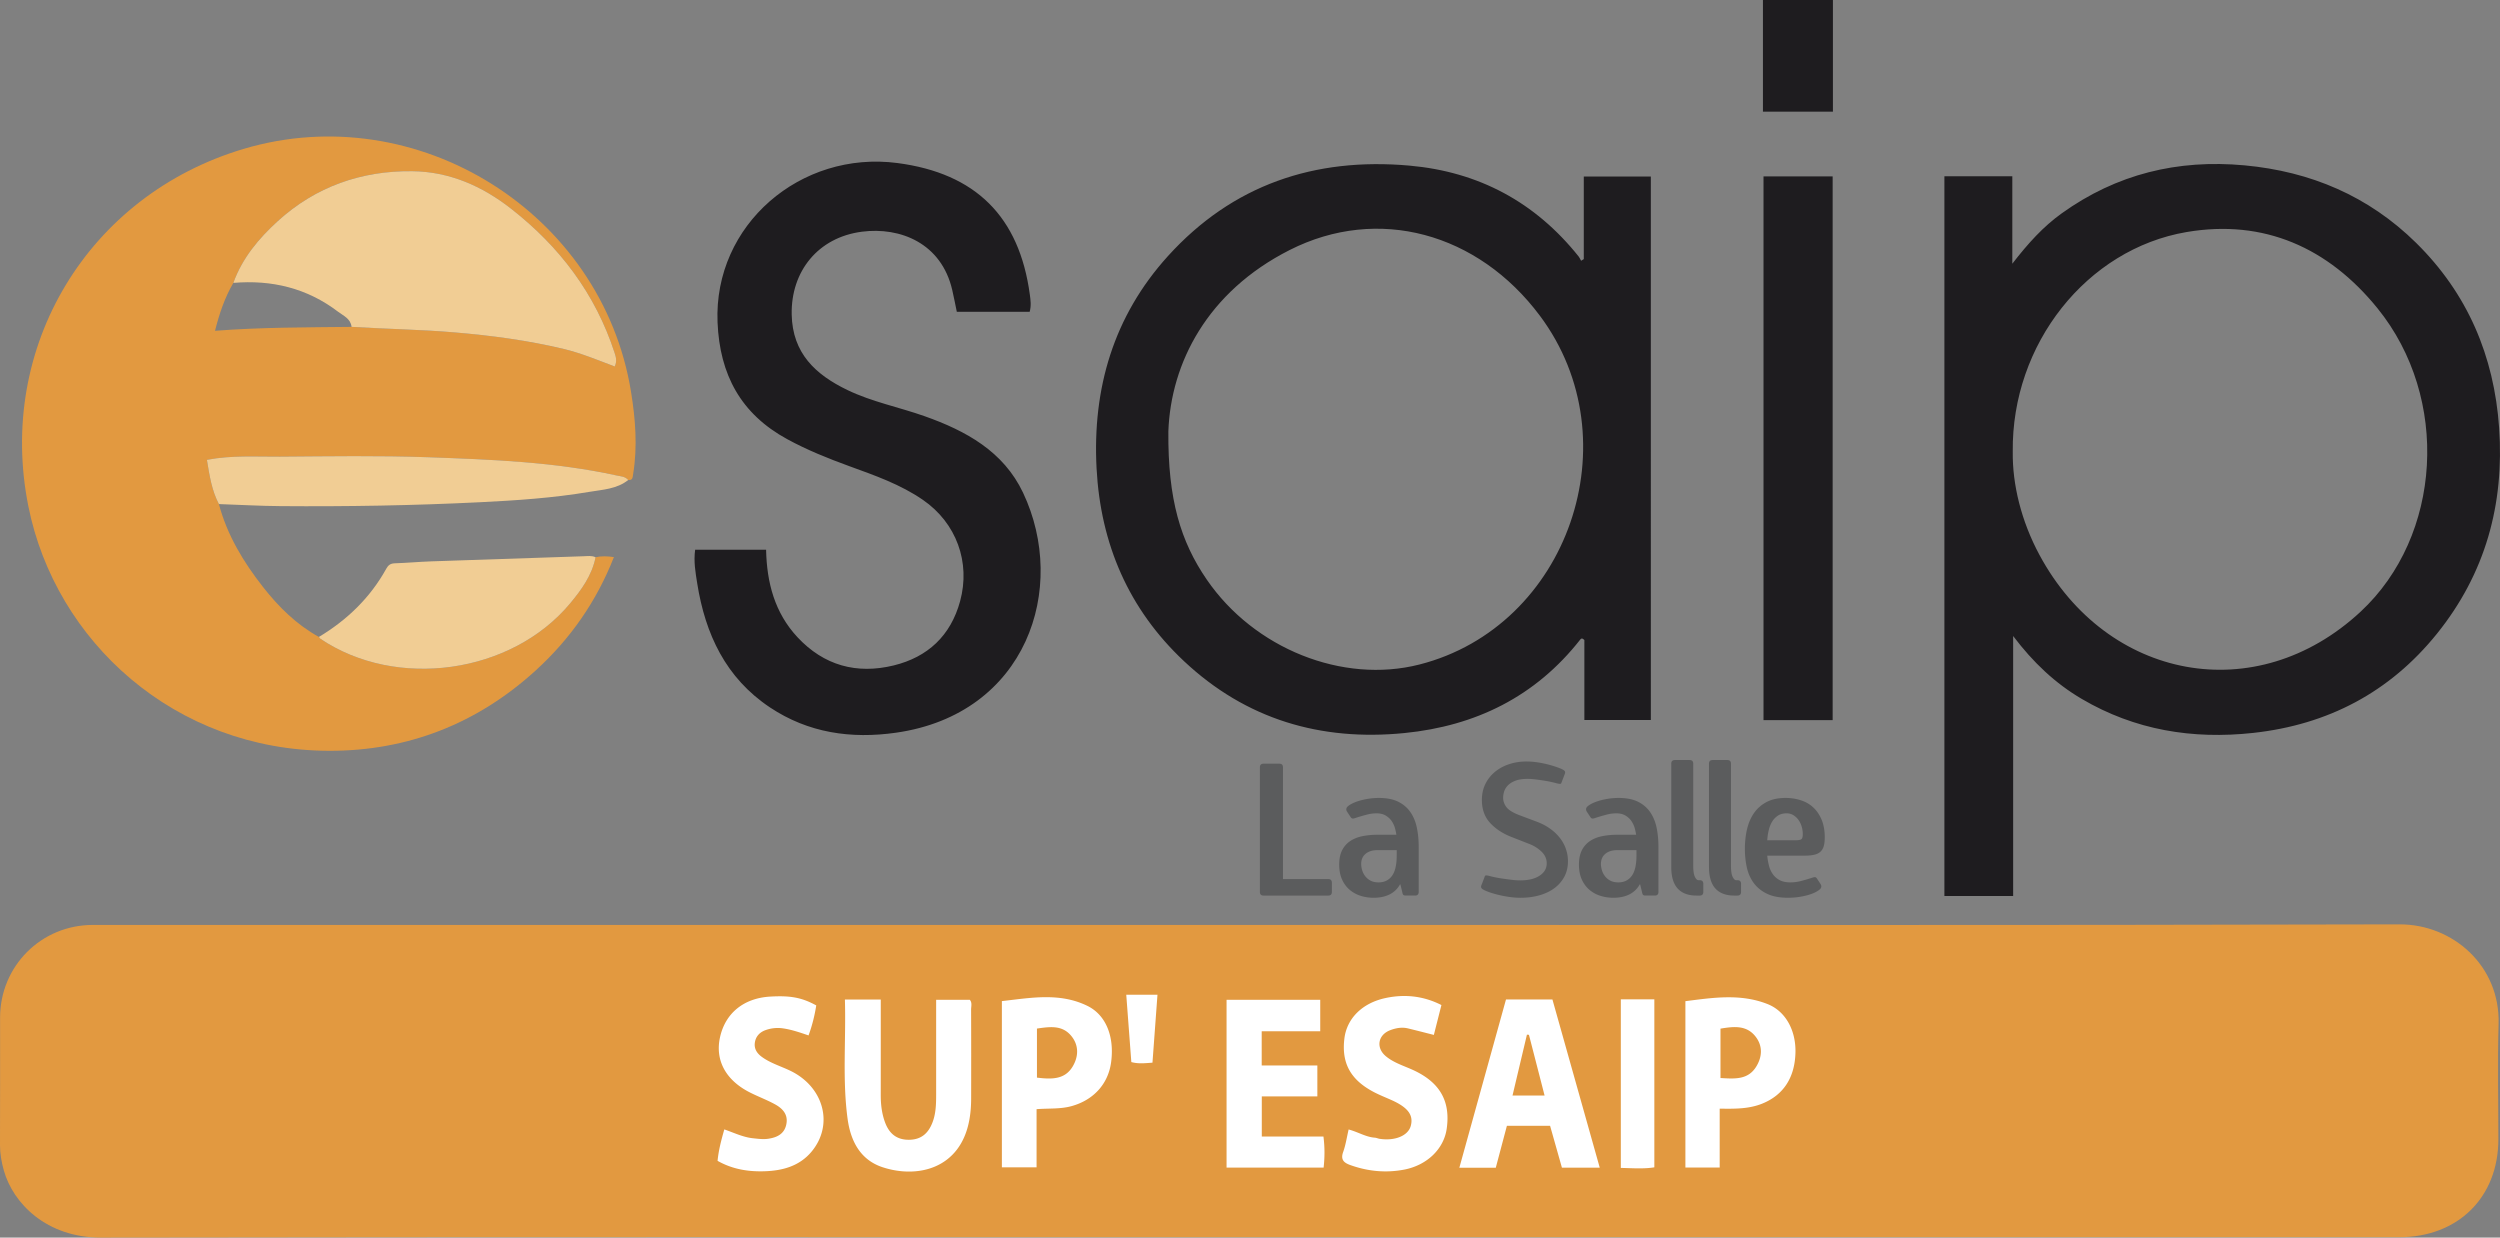
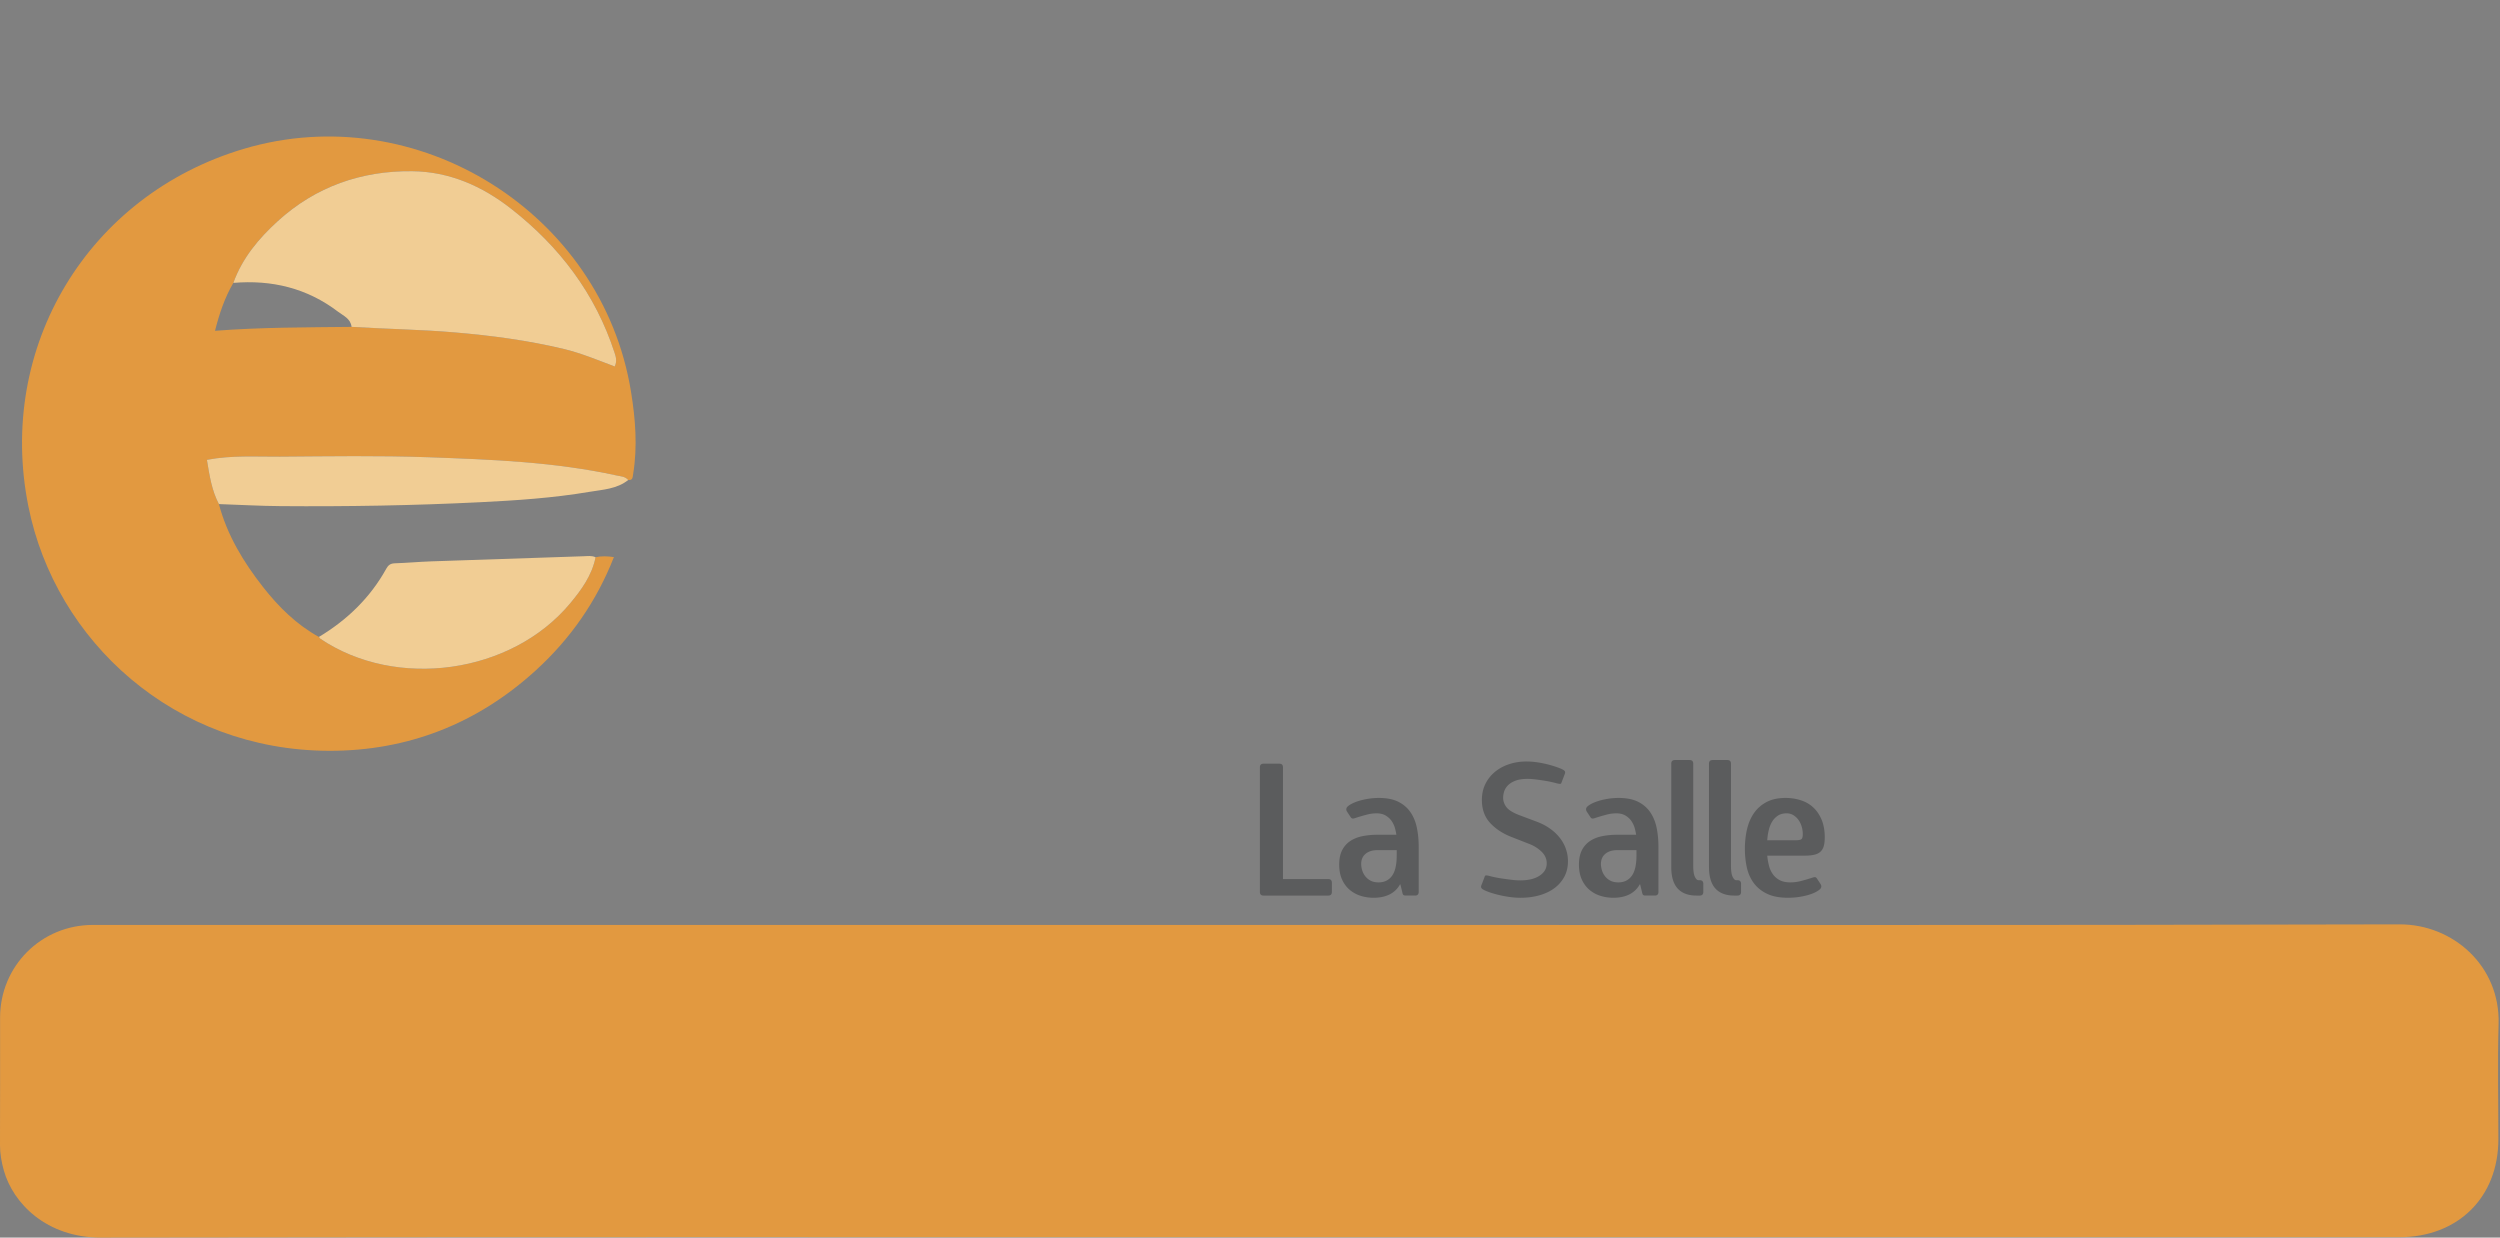
<svg xmlns="http://www.w3.org/2000/svg" viewBox="0 0 600 297.018">
  <rect x="0" y="0" width="600" height="297.018" fill="#808080" stroke="none" />
  <path d="M575.897 221.849c-92.03.24-184.059.129-276.088.13-92.506 0-185.01-.003-277.516.004C9.888 221.984.028 231.858.02 244.231c-.006 10.184.022 20.367-.02 30.55-.009 2.122.365 4.15.932 6.168 2.2 7.822 10.219 16.09 23.274 16.07 94.885-.157 189.77-.084 284.654-.084 88.984 0 177.968.004 266.952-.006 14.118-.002 23.787-9.576 23.798-23.49.007-9.231-.215-18.469.052-27.693.403-13.955-10.984-23.931-23.765-23.897zm-496.87-41.655c18.836.034 35.507-6.503 49.521-19.267 8.325-7.582 14.635-16.602 18.788-27.225-1.597-.222-3-.282-4.403.036-.854 4.341-3.388 7.813-6.105 11.077-14.084 16.92-41.68 20.786-59.937 8.488-.149-.1-.237-.29-.354-.437-5.402-2.978-9.688-7.229-13.442-12.024-4.687-5.985-8.586-12.42-10.558-19.862-1.735-3.302-2.265-6.9-2.878-10.618 5.987-1.151 11.775-.726 17.523-.768 11.867-.086 23.746-.286 35.6.144 15.127.548 30.288 1.106 45.17 4.369 1.004.22 2.08.214 2.82 1.093 1.104.1 1.049-.6 1.184-1.429 1.08-6.638.55-13.216-.516-19.795C144.49 51.1 100.141 23.319 58.454 35.74 21.074 46.877-.862 83.306 6.81 121.526c6.509 32.43 35.152 58.601 72.218 58.668zm-23.025-112.3c2.146-5.955 6.11-10.677 10.67-14.827 9.095-8.275 20.029-12.103 32.232-11.977 8.926.093 16.777 3.544 23.75 8.998 11.637 9.103 20.232 20.407 24.842 34.575.333 1.02.627 1.977.044 3.296-4.027-1.52-8.006-3.189-12.214-4.202-8.562-2.06-17.237-3.205-26.004-3.962-8.308-.717-16.636-.827-24.948-1.347-10.815.127-21.633.087-32.771.94 1.066-4.208 2.35-7.988 4.399-11.493z" fill="#e29940" />
-   <path d="M599.79 102.666c-1.207-17.25-7.587-32.247-19.954-44.408-11.385-11.196-25.27-17.105-41.158-18.575-16.043-1.483-30.685 2.078-43.836 11.5-4.462 3.197-8.106 7.218-11.886 12.109V42.298h-16.3v172.735h16.5v-62.391c4.804 6.359 10.098 11.355 16.475 15.101 12.749 7.489 26.564 9.748 41.127 8.155 17.925-1.961 32.776-9.743 44.107-23.805 11.616-14.415 16.211-31.06 14.926-49.427zm-33.246 44.142c-25.114 23.332-60.876 16.406-77.05-13.585-4.396-8.151-6.536-16.945-6.432-24.806-.316-25.821 17.736-48.645 41.728-52.727 18.587-3.163 34.043 3.794 45.797 18.284 17.486 21.556 15.494 54.683-4.043 72.834zM380.108 62.186l-.649.396c-.185-.333-.326-.7-.56-.993-10.43-13.087-24.034-20.369-40.651-21.844-22.754-2.02-42.466 4.618-57.96 21.734-13.032 14.396-18.133 31.735-17.111 50.948.964 18.115 7.683 33.763 20.973 46.242 14.88 13.973 32.796 19.262 52.908 17.263 17.095-1.699 31.47-8.744 42.229-22.472.168-.215.42-.4.961.137v19.202h15.954V42.371h-16.094v19.815zm-39.464 97.302c-18.414 4.688-39.653-3.804-51.027-20.396-6.248-9.114-9.35-19.184-9.21-35.59.604-16.359 9.315-33.473 29.113-43.498 21.19-10.731 45.183-4.14 60.068 15.79 22.288 29.84 6.812 74.591-28.944 83.694zM221.893 99.881c-6.153-2.177-12.622-3.429-18.542-6.288-7.631-3.686-13.165-8.812-13.344-18.124-.199-10.348 6.324-18.505 16.872-19.863 9.163-1.18 19.051 2.737 21.656 13.982.4 1.724.729 3.465 1.099 5.239h17.488c.402-1.48.214-2.805.04-4.098-2.516-18.761-13.027-29.136-31.758-31.598-23.224-3.054-44.155 14.802-43.193 38.21.517 12.597 5.602 22.004 16.73 28.064 4.76 2.593 9.763 4.607 14.842 6.455 6.143 2.235 12.325 4.383 17.765 8.144 7.96 5.504 11.433 14.924 8.875 24.297-2.256 8.264-7.755 13.404-15.941 15.406-8.89 2.173-16.764.01-23.09-6.777-5.46-5.858-7.362-13.088-7.528-20.99h-17.028c-.394 2.838.083 5.463.498 8.075 1.935 12.188 6.855 22.698 17.451 29.76 9.216 6.142 19.477 7.614 30.27 6.073 31.369-4.48 41.307-34.72 30.477-57.6-4.703-9.934-13.74-14.865-23.64-18.367zm201.35 72.952h16.593V42.338h-16.593v130.495zm-.138-146.04h16.797V0h-16.797v26.792z" fill="#1e1c1f" />
  <path d="M140.128 133.497c-12.216.403-24.431.799-36.646 1.23-2.93.103-5.856.372-8.786.47-1.003.034-1.537.47-1.988 1.286-3.855 6.972-9.383 12.301-16.171 16.383.117.148.205.337.354.437 18.257 12.298 45.853 8.433 59.937-8.488 2.717-3.264 5.25-6.736 6.105-11.077-.905-.427-1.863-.272-2.805-.241zm-24.976-12.96c8.814-.434 17.604-1.02 26.3-2.493 3.185-.54 6.597-.66 9.32-2.844-.74-.88-1.816-.873-2.82-1.093-14.882-3.263-30.043-3.82-45.17-4.37-11.854-.429-23.733-.23-35.6-.143-5.748.042-11.536-.383-17.523.768.613 3.718 1.143 7.316 2.878 10.618 4.929.17 9.857.452 14.787.49 15.95.126 31.891-.147 47.828-.933zM81.13 74.81c1.281.976 3.031 1.658 3.244 3.638 8.312.52 16.64.63 24.948 1.347 8.767.757 17.442 1.901 26.004 3.962 4.208 1.013 8.187 2.682 12.214 4.202.583-1.32.289-2.276-.044-3.296-4.61-14.168-13.205-25.472-24.842-34.575-6.973-5.454-14.824-8.905-23.75-8.998-12.203-.126-23.137 3.702-32.231 11.977-4.561 4.15-8.525 8.872-10.671 14.828 9.225-.78 17.694 1.253 25.128 6.915z" fill="#f1cd94" />
  <path d="M318.771 210.98h-10.858v-26.814c0-.586-.293-.88-.878-.88h-3.78c-.588 0-.88.294-.88.88v29.892c0 .586.292.879.88.879h15.516c.586 0 .88-.293.88-.88v-2.197c0-.586-.294-.88-.88-.88zm19.804-15.956c-.72-1.084-1.693-1.942-2.923-2.572-1.232-.63-2.8-.945-4.704-.945-.88 0-1.73.066-2.55.197-.82.132-1.568.301-2.242.506-.675.206-1.26.44-1.758.703-.499.264-.85.514-1.055.748-.293.351-.308.732-.045 1.143l.924 1.406c.058.088.16.162.308.22.146.06.424.015.835-.132a45.216 45.216 0 0 1 2.704-.791 9.228 9.228 0 0 1 2.263-.308c.908 0 1.664.184 2.264.55.6.367 1.077.813 1.43 1.34.35.528.607 1.085.768 1.671.16.587.271 1.114.33 1.582h-4.528c-1.26 0-2.447.11-3.56.33-1.114.22-2.089.601-2.924 1.143a5.75 5.75 0 0 0-1.978 2.198c-.483.923-.726 2.088-.726 3.495 0 1.348.221 2.52.66 3.516.44.997 1.04 1.824 1.802 2.484a7.524 7.524 0 0 0 2.638 1.473c.996.322 2.051.483 3.165.483 1.494 0 2.776-.271 3.847-.813a5.769 5.769 0 0 0 2.483-2.396h.088l.44 1.803c.058.322.138.549.24.68.104.133.316.199.639.199h2.198c.585 0 .88-.293.88-.88v-10.813c0-1.583-.14-3.077-.42-4.484-.278-1.407-.775-2.652-1.493-3.736zm-3.364 10.286c0 2.257-.383 3.898-1.149 4.923-.765 1.026-1.826 1.538-3.18 1.538-.795 0-1.459-.145-1.988-.439a3.902 3.902 0 0 1-1.282-1.099 4.45 4.45 0 0 1-.707-1.429 5.181 5.181 0 0 1-.221-1.428c0-1.055.353-1.875 1.06-2.462.707-.586 1.65-.879 2.828-.879h4.64v1.275zm39.233-4.11c-.631-.836-1.422-1.597-2.374-2.286-.952-.688-2.06-1.268-3.319-1.736l-4.22-1.583c-1.495-.586-2.499-1.223-3.01-1.912-.514-.688-.77-1.429-.77-2.22 0-.468.08-.967.242-1.495.16-.527.46-1.018.901-1.472.44-.454 1.04-.828 1.802-1.121.761-.293 1.729-.44 2.901-.44.616 0 1.275.044 1.979.132a60.2 60.2 0 0 1 2.021.286c.645.103 1.232.213 1.76.33.527.117.937.22 1.23.307.234.06.468.103.703.132.234.03.38-.044.44-.22l.702-1.846c.147-.352.213-.6.2-.747-.016-.147-.097-.278-.244-.396-.204-.176-.614-.38-1.23-.615a25.93 25.93 0 0 0-4.902-1.297 18.05 18.05 0 0 0-2.923-.242c-1.466 0-2.843.213-4.132.638-1.29.425-2.418 1.032-3.384 1.824a8.78 8.78 0 0 0-2.309 2.901c-.57 1.143-.856 2.433-.856 3.868 0 2.258.666 4.104 2 5.54 1.333 1.436 3.069 2.564 5.209 3.384l4.264 1.67a8.525 8.525 0 0 1 2.878 1.847c.807.79 1.21 1.714 1.21 2.769 0 1.23-.572 2.22-1.715 2.967-1.142.748-2.681 1.121-4.616 1.121-.645 0-1.333-.044-2.065-.132a80.603 80.603 0 0 1-2.154-.286 30.583 30.583 0 0 1-1.89-.329 16.63 16.63 0 0 1-1.275-.308 5.997 5.997 0 0 0-.704-.132c-.235-.029-.381.045-.44.22l-.702 1.847c-.148.322-.214.556-.199.703.015.146.095.293.242.44.265.205.718.432 1.363.68.644.25 1.4.484 2.264.704.864.22 1.78.403 2.748.55.966.146 1.919.22 2.856.22 1.671 0 3.21-.206 4.616-.616 1.407-.41 2.608-.996 3.605-1.758a8.198 8.198 0 0 0 2.33-2.748c.556-1.07.835-2.278.835-3.626 0-.968-.153-1.92-.461-2.858a9.14 9.14 0 0 0-1.407-2.66zm21.67-6.176c-.719-1.084-1.692-1.942-2.922-2.572-1.232-.63-2.8-.945-4.705-.945-.879 0-1.73.066-2.548.197-.822.132-1.569.301-2.243.506-.675.206-1.26.44-1.759.703-.498.264-.85.514-1.055.748-.292.351-.307.732-.044 1.143l.924 1.406c.058.088.16.162.308.22.146.06.424.015.835-.132a45.216 45.216 0 0 1 2.704-.791 9.228 9.228 0 0 1 2.263-.308c.908 0 1.663.184 2.264.55.6.367 1.077.813 1.429 1.34.35.528.608 1.085.77 1.671.16.587.27 1.114.33 1.582h-4.53c-1.259 0-2.446.11-3.56.33-1.113.22-2.088.601-2.923 1.143a5.75 5.75 0 0 0-1.978 2.198c-.483.923-.726 2.088-.726 3.495 0 1.348.22 2.52.66 3.516.44.997 1.04 1.824 1.802 2.484a7.524 7.524 0 0 0 2.638 1.473c.996.322 2.05.483 3.165.483 1.494 0 2.775-.271 3.847-.813a5.769 5.769 0 0 0 2.482-2.396h.089l.439 1.803c.06.322.14.549.242.68.103.133.314.199.637.199h2.198c.586 0 .88-.293.88-.88v-10.813c0-1.583-.14-3.077-.418-4.484-.28-1.407-.776-2.652-1.494-3.736zm-3.363 10.286c0 2.257-.383 3.898-1.149 4.923-.765 1.026-1.826 1.538-3.18 1.538-.795 0-1.459-.145-1.989-.439a3.903 3.903 0 0 1-1.281-1.099 4.45 4.45 0 0 1-.708-1.429 5.181 5.181 0 0 1-.22-1.428c0-1.055.353-1.875 1.06-2.462.707-.586 1.649-.879 2.828-.879h4.64v1.275zm15.166 5.934h-.308c-.294 0-.571-.27-.835-.813-.264-.542-.396-1.429-.396-2.66v-24.484c0-.586-.293-.88-.878-.88h-3.517c-.587 0-.88.294-.88.88v24.792c0 2.316.513 4.038 1.539 5.166 1.025 1.128 2.535 1.692 4.527 1.692h.748c.586 0 .879-.293.879-.88v-1.934c0-.586-.293-.879-.879-.879zm9.056 0h-.308c-.293 0-.571-.27-.835-.813-.264-.542-.396-1.429-.396-2.66v-24.484c0-.586-.293-.88-.878-.88h-3.517c-.587 0-.88.294-.88.88v24.792c0 2.316.513 4.038 1.539 5.166 1.026 1.128 2.535 1.692 4.527 1.692h.748c.586 0 .879-.293.879-.88v-1.934c0-.586-.293-.879-.879-.879zm18.462-6.11c.615-.146 1.106-.388 1.472-.725.366-.337.63-.784.791-1.341.162-.557.242-1.26.242-2.11 0-1.583-.242-2.967-.725-4.154-.483-1.187-1.143-2.176-1.978-2.967-.835-.792-1.831-1.377-2.99-1.758a11.82 11.82 0 0 0-3.714-.572c-1.788 0-3.296.323-4.527.967-1.23.645-2.236 1.516-3.012 2.615s-1.34 2.39-1.691 3.87c-.352 1.48-.529 3.07-.529 4.768 0 1.554.155 3.034.462 4.44.308 1.407.858 2.653 1.649 3.737s1.853 1.949 3.187 2.593c1.332.644 3.011.967 5.033.967.937 0 1.83-.065 2.681-.197s1.62-.301 2.309-.506c.687-.205 1.274-.44 1.757-.703.484-.264.829-.513 1.033-.748.293-.351.308-.732.044-1.142l-.922-1.407a.655.655 0 0 0-.286-.22c-.132-.059-.418-.014-.857.132-.909.293-1.788.55-2.638.77-.85.219-1.7.328-2.55.328-.966 0-1.78-.16-2.44-.483a4.601 4.601 0 0 1-1.648-1.34 5.927 5.927 0 0 1-.989-2.023 14.32 14.32 0 0 1-.46-2.571h9.01c.908 0 1.67-.073 2.286-.22zm-3.124-3.715c-.234.162-.691.242-1.368.242h-6.805c.058-.879.184-1.707.375-2.483.19-.776.472-1.458.84-2.044a4.387 4.387 0 0 1 1.39-1.407c.56-.352 1.24-.528 2.034-.528.59 0 1.119.14 1.59.418.471.279.877.645 1.216 1.099.339.455.604.982.796 1.582.19.601.287 1.224.287 1.869 0 .674-.119 1.092-.355 1.252z" fill="#5b5c5d" />
-   <path d="M232.755 239.956h-8.08c0 7.697.003 15.195 0 22.693-.002 2.284-.043 4.57-.879 6.74-.967 2.513-2.597 4.084-5.501 4.155-3.013.072-4.835-1.424-5.84-4.063-.819-2.145-1.077-4.41-1.074-6.707.01-7.58.004-15.162.004-22.88h-8.606c.286 9.681-.632 19.185.645 28.625.708 5.234 2.987 9.824 8.375 11.607 8.41 2.783 18.687.38 20.835-11.3.313-1.7.439-3.39.443-5.098.015-7.131.017-14.263-.01-21.394-.002-.81.298-1.707-.312-2.378zm70.075 32.817v-9.638h13.335v-7.421h-13.357V247.5h14.049v-7.544h-22.482v40.273h23.292c.275-2.484.296-4.815-.038-7.456h-14.8zm-113.111-15.77c-2.296-1.115-4.788-1.825-6.882-3.353-1.149-.839-1.879-1.923-1.675-3.392.216-1.555 1.198-2.557 2.647-3.056a8.667 8.667 0 0 1 4.204-.381c2.043.31 3.983.979 6.04 1.68.908-2.48 1.47-4.834 1.848-7.202-3.471-1.893-6.18-2.401-11.066-2.116-6.334.37-10.768 3.972-12.036 9.781-1.193 5.463 1.335 10.226 7.07 13.17 2.02 1.036 4.174 1.821 6.159 2.917 1.816 1.003 3.18 2.441 2.683 4.817-.494 2.359-2.326 3.139-4.368 3.439-1.194.175-2.456.001-3.676-.129-2.36-.252-4.5-1.314-6.831-2.12-.729 2.547-1.37 4.975-1.62 7.543 3.61 2.052 7.436 2.633 11.343 2.5 4.273-.147 8.303-1.23 11.199-4.69 5.38-6.43 3.01-15.498-5.04-19.408zm149.475-.173c-2.231-1.03-4.647-1.725-6.576-3.323-2.466-2.043-1.923-5.164 1.08-6.279 1.347-.5 2.761-.76 4.2-.413 2.013.486 4.018 1.008 6.227 1.566l1.816-7.167c-4.354-2.216-8.84-2.655-13.384-1.689-5.673 1.206-9.31 4.947-9.9 9.69-.738 5.948 1.478 9.988 7.156 12.93 1.344.697 2.761 1.254 4.146 1.873 3.95 1.768 5.326 3.609 4.627 6.195-.639 2.364-3.785 3.67-7.5 3.101-.373-.057-.733-.241-1.105-.266-2.18-.148-4.053-1.382-6.31-1.97-.452 1.927-.704 3.717-1.304 5.38-.671 1.86.148 2.6 1.708 3.16 4.203 1.506 8.513 1.928 12.882 1.1 5.533-1.047 9.546-4.967 10.245-9.769.967-6.642-1.605-11.16-8.008-14.119zm49.802 23.47c2.787.054 5.396.277 8.047-.14v-40.324h-8.047V280.3zM271.52 254.9c1.687.45 3.175.279 5.073.14l1.201-16.298h-7.491l1.217 16.158zm89.92-15.035l-11.199 40.397h8.745l2.67-10.069h10.365l2.84 10.042h9.078l-11.358-40.37H361.44zm1.564 23.058l3.46-14.607.484.042 3.752 14.565h-7.696zm61.22-21.94c-6.514-2.584-13.162-1.532-19.728-.7v39.933h8.228v-14.14c3.704.055 7.01.076 10.167-1.187 5.103-2.041 7.876-6.23 8.018-12.293.125-5.31-2.368-9.9-6.685-11.613zm-2.714 14.98c-1.978 3.237-5.17 2.962-8.593 2.764v-11.854c3.137-.52 6.207-.898 8.396 1.879 1.757 2.227 1.656 4.824.197 7.211zm-160.54-14.556c-6.656-3.256-13.61-1.916-20.518-1.143v39.889h8.327v-13.951c2.93-.234 5.688.014 8.37-.726 5.288-1.459 8.817-5.302 9.52-10.539.817-6.088-1.178-11.318-5.699-13.53zm-3.516 14.533c-1.892 3.192-5.078 3.114-8.585 2.69v-11.774c3.11-.444 6.14-.914 8.341 1.894 1.762 2.245 1.616 4.878.244 7.19z" fill="#fff" />
</svg>